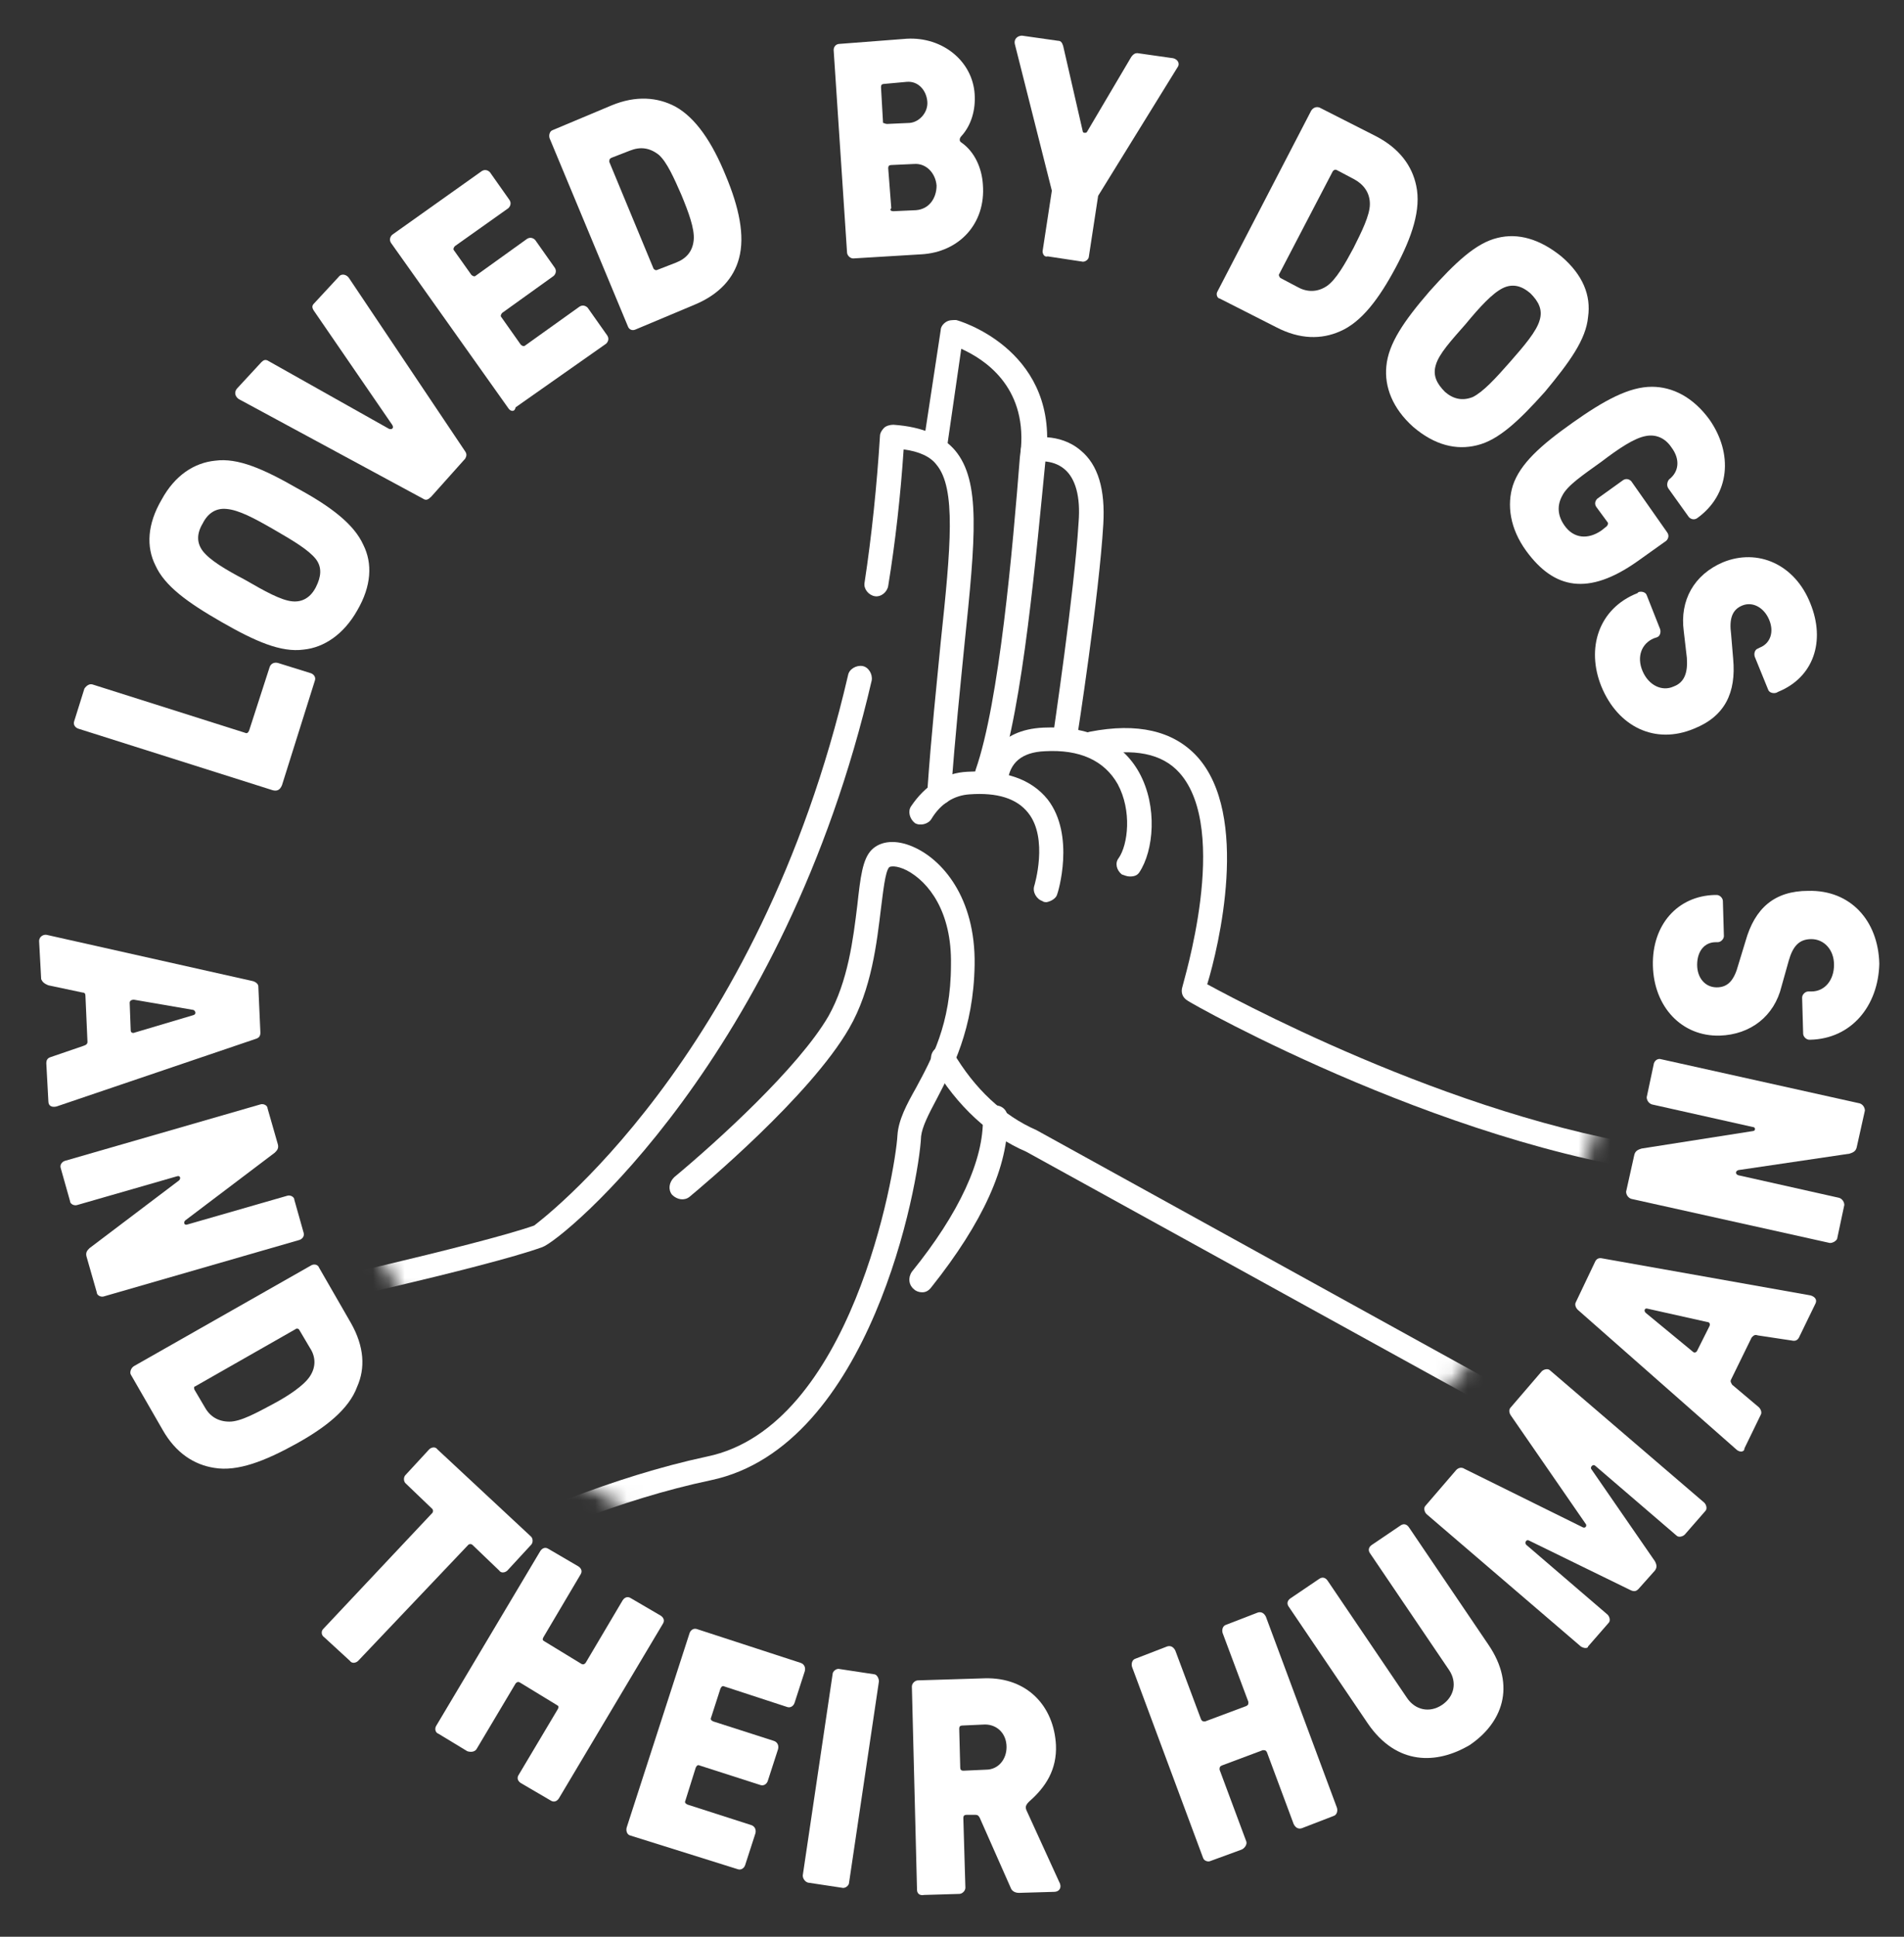
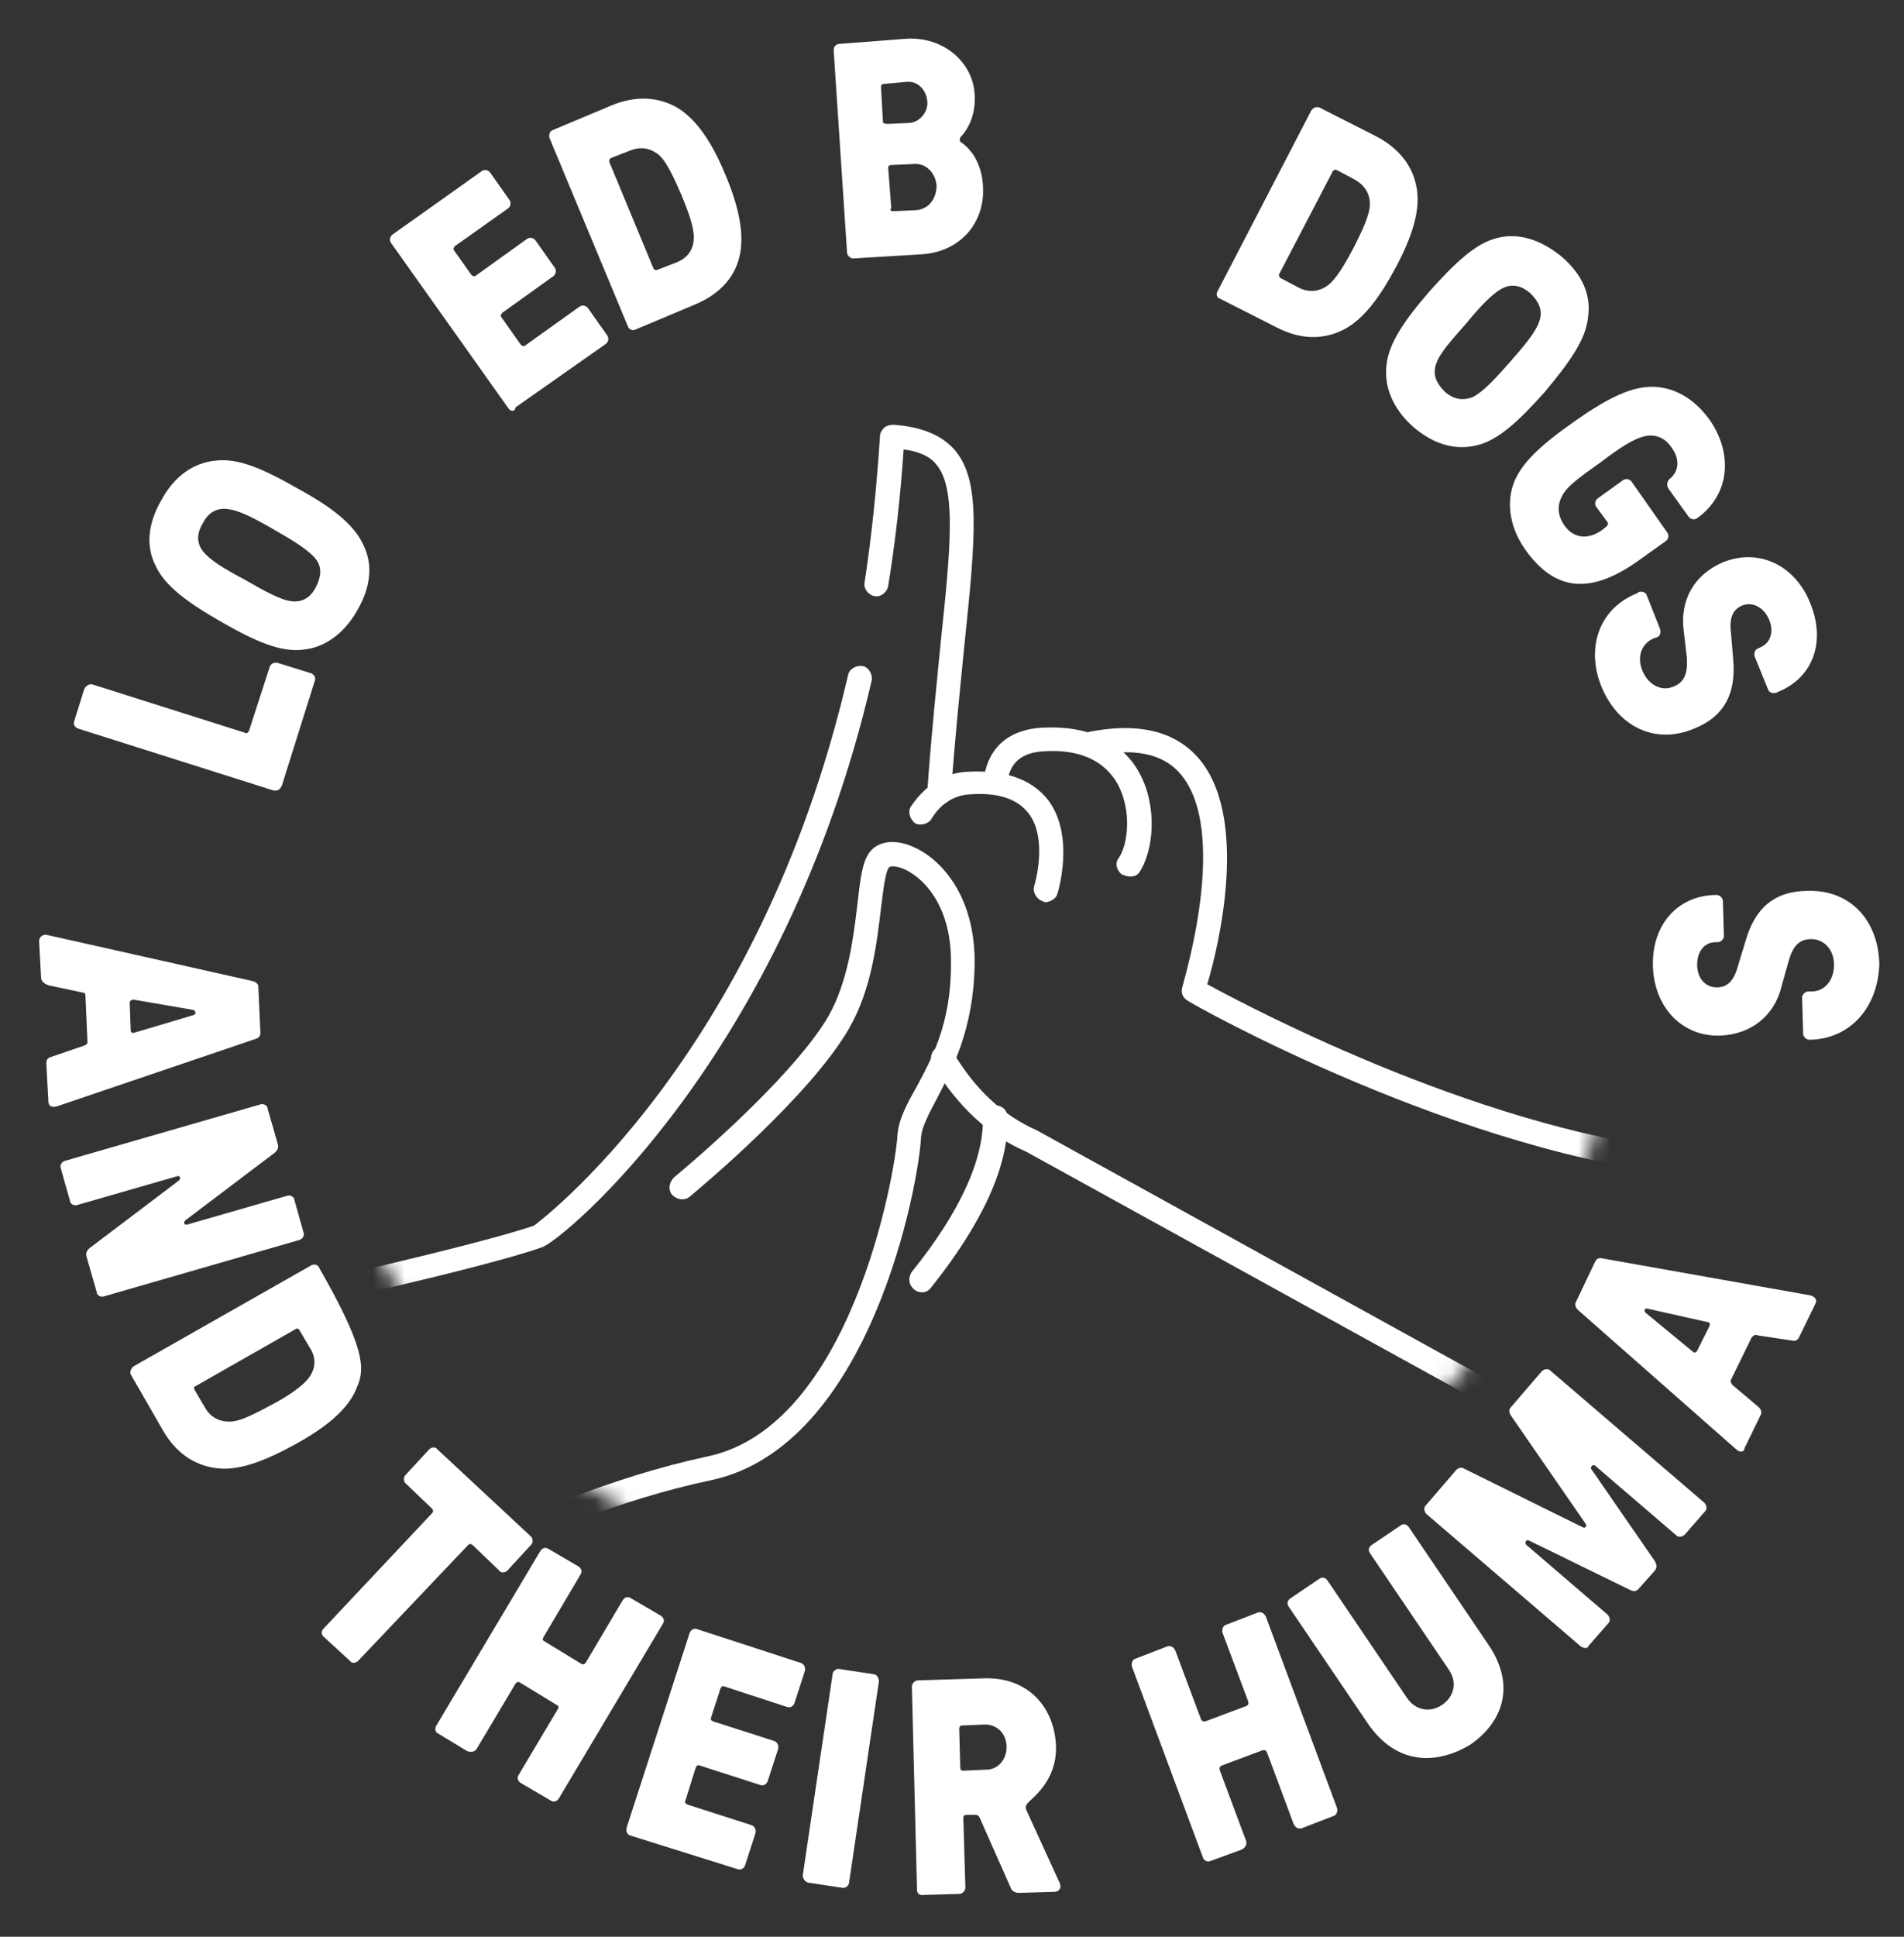
<svg xmlns="http://www.w3.org/2000/svg" fill="none" viewBox="0 0 120 122" height="122" width="120">
  <rect x="0" y="0" width="120" height="122" fill="#333333" stroke="none" />
  <path fill="white" d="M17.19 49.779L4.931 45.899C4.736 45.834 4.606 45.641 4.671 45.447L5.32 43.377C5.45 43.183 5.644 43.054 5.839 43.118L15.439 46.158C15.569 46.223 15.633 46.158 15.698 46.029L16.995 42.019C17.06 41.825 17.255 41.696 17.514 41.76L19.59 42.407C19.785 42.472 19.914 42.666 19.849 42.86L17.774 49.456C17.644 49.779 17.45 49.844 17.19 49.779Z" />
  <path fill="white" d="M19.136 40.919C17.709 41.114 16.088 40.402 13.947 39.173C11.807 37.945 10.38 36.91 9.796 35.616C9.212 34.452 9.277 33.03 10.185 31.477C11.028 29.925 12.261 29.149 13.558 29.02C14.985 28.826 16.607 29.537 18.747 30.766C20.888 31.93 22.315 33.03 22.899 34.323C23.482 35.487 23.418 36.91 22.509 38.462C21.666 39.949 20.434 40.79 19.136 40.919ZM18.423 37.88C19.072 37.945 19.59 37.621 19.915 36.974C20.239 36.328 20.304 35.746 19.915 35.228C19.461 34.646 18.488 34.064 17.255 33.353C16.023 32.642 15.05 32.124 14.272 32.059C13.623 31.995 13.104 32.318 12.78 32.965C12.39 33.612 12.39 34.194 12.78 34.711C13.234 35.293 14.207 35.875 15.439 36.522C16.672 37.233 17.709 37.815 18.423 37.88Z" />
-   <path fill="white" d="M26.661 31.413L15.05 25.14C14.856 25.01 14.726 24.752 14.921 24.493L16.477 22.811C16.607 22.682 16.737 22.617 16.931 22.747L24.52 27.015C24.715 27.08 24.845 26.951 24.715 26.756L19.785 19.578C19.656 19.384 19.656 19.255 19.785 19.125L21.342 17.444C21.537 17.185 21.861 17.314 21.991 17.509L29.32 28.438C29.45 28.632 29.385 28.761 29.32 28.891L27.18 31.284C26.985 31.477 26.856 31.542 26.661 31.413Z" />
  <path fill="white" d="M32.043 25.722L24.649 15.31C24.519 15.116 24.584 14.922 24.714 14.792L30.357 10.783C30.552 10.653 30.746 10.718 30.876 10.847L32.108 12.594C32.238 12.787 32.173 12.982 32.043 13.111L28.671 15.504C28.606 15.568 28.541 15.698 28.606 15.762L29.708 17.314C29.773 17.379 29.903 17.444 29.968 17.379L33.211 15.051C33.406 14.922 33.6 14.986 33.73 15.116L34.962 16.862C35.092 17.056 35.027 17.25 34.898 17.379L31.654 19.707C31.589 19.772 31.524 19.901 31.589 19.966L32.822 21.712C32.887 21.777 33.016 21.841 33.081 21.777L36.519 19.319C36.714 19.19 36.908 19.255 37.038 19.384L38.27 21.13C38.4 21.324 38.335 21.518 38.206 21.647L32.498 25.657C32.433 25.98 32.173 25.916 32.043 25.722Z" />
  <path fill="white" d="M39.569 20.548L34.64 8.713C34.575 8.519 34.64 8.26 34.834 8.196L38.532 6.644C40.088 5.997 41.45 6.126 42.553 6.708C43.85 7.42 44.888 8.972 45.731 11.041C46.575 13.046 46.964 14.857 46.575 16.28C46.25 17.509 45.342 18.543 43.785 19.19L40.088 20.742C39.829 20.871 39.634 20.742 39.569 20.548ZM41.45 16.991L42.618 16.538C43.267 16.28 43.656 15.827 43.721 15.116C43.785 14.404 43.396 13.37 42.942 12.27C42.488 11.235 42.034 10.201 41.515 9.748C40.931 9.295 40.348 9.231 39.699 9.489L38.532 9.942C38.402 10.007 38.402 10.071 38.402 10.201L41.191 16.926C41.256 16.991 41.321 17.056 41.45 16.991Z" />
  <path fill="white" d="M53.384 15.892L52.541 3.152C52.541 2.958 52.671 2.764 52.93 2.764L57.146 2.44C59.417 2.311 61.298 3.863 61.428 5.932C61.492 6.902 61.233 7.873 60.584 8.584C60.455 8.713 60.455 8.907 60.584 8.972C61.428 9.554 61.882 10.589 61.946 11.623C62.141 14.081 60.455 15.892 58.054 16.021L53.773 16.28C53.579 16.28 53.384 16.086 53.384 15.892ZM55.914 7.808L57.341 7.743C57.99 7.679 58.509 7.032 58.444 6.385C58.379 5.674 57.86 5.092 57.146 5.156L55.719 5.286C55.59 5.286 55.525 5.35 55.525 5.48L55.654 7.743C55.719 7.743 55.784 7.808 55.914 7.808ZM56.303 13.305L57.73 13.24C58.573 13.176 59.028 12.464 59.028 11.688C58.963 10.912 58.379 10.265 57.6 10.33L56.173 10.395C56.044 10.395 55.979 10.459 55.979 10.589L56.173 13.111C56.044 13.24 56.173 13.305 56.303 13.305Z" />
-   <path fill="white" d="M65.709 15.827L66.293 12.011L63.957 2.763C63.892 2.44 64.152 2.246 64.411 2.246L66.682 2.569C66.876 2.569 66.941 2.699 67.006 2.893L68.238 8.261C68.238 8.39 68.433 8.39 68.498 8.325L71.287 3.604C71.417 3.41 71.546 3.346 71.676 3.346L73.947 3.669C74.206 3.734 74.401 3.992 74.206 4.251L69.211 12.335L68.628 16.15C68.628 16.344 68.368 16.538 68.174 16.474L66.033 16.15C65.838 16.215 65.709 16.021 65.709 15.827Z" />
  <path fill="white" d="M76.737 18.349L82.64 6.967C82.77 6.773 82.964 6.708 83.159 6.773L86.727 8.584C88.218 9.36 88.997 10.459 89.256 11.688C89.581 13.175 88.997 14.922 87.959 16.862C86.921 18.802 85.818 20.289 84.456 20.871C83.289 21.389 81.927 21.389 80.435 20.613L76.867 18.802C76.737 18.802 76.608 18.543 76.737 18.349ZM80.694 17.509L81.797 18.09C82.381 18.414 83.029 18.414 83.613 18.026C84.197 17.638 84.781 16.603 85.299 15.633C85.818 14.598 86.337 13.563 86.337 12.852C86.337 12.141 85.948 11.623 85.364 11.3L84.262 10.718C84.132 10.653 84.067 10.718 84.002 10.783L80.629 17.25C80.564 17.314 80.629 17.444 80.694 17.509Z" />
  <path fill="white" d="M87.375 23.07C87.504 21.648 88.478 20.225 90.099 18.349C91.721 16.538 93.018 15.31 94.38 14.986C95.677 14.663 97.04 15.051 98.402 16.15C99.764 17.314 100.283 18.608 100.088 19.966C99.959 21.389 98.921 22.812 97.364 24.687C95.742 26.498 94.445 27.727 93.083 28.05C91.786 28.373 90.424 28.05 89.061 26.886C87.764 25.722 87.245 24.364 87.375 23.07ZM90.488 23.006C90.294 23.652 90.553 24.17 91.072 24.687C91.591 25.14 92.175 25.269 92.823 25.01C93.472 24.687 94.251 23.846 95.159 22.812C96.067 21.777 96.845 20.871 97.04 20.16C97.234 19.513 96.975 18.996 96.456 18.479C95.937 18.026 95.353 17.832 94.704 18.155C94.056 18.479 93.278 19.319 92.369 20.419C91.461 21.453 90.683 22.294 90.488 23.006Z" />
  <path fill="white" d="M95.352 30.572C95.806 29.214 97.103 28.05 99.114 26.627C101.125 25.204 102.682 24.364 104.109 24.364C105.406 24.364 106.703 25.01 107.741 26.433C109.233 28.567 109.038 31.154 106.963 32.642C106.768 32.771 106.574 32.706 106.444 32.577L105.147 30.766C105.017 30.572 105.082 30.313 105.211 30.184C105.795 29.731 105.925 28.955 105.341 28.179C104.952 27.597 104.368 27.338 103.719 27.468C103.006 27.597 102.033 28.244 100.93 29.085C99.763 29.925 98.79 30.572 98.465 31.219C98.141 31.801 98.141 32.448 98.595 33.094C99.179 33.935 100.087 34 100.93 33.418L101.255 33.159C101.32 33.094 101.384 32.965 101.319 32.9L100.606 31.93C100.476 31.736 100.541 31.542 100.671 31.413L102.292 30.249C102.487 30.119 102.682 30.184 102.811 30.313L105.082 33.547C105.211 33.741 105.147 33.935 105.017 34.064L103.201 35.358C100.087 37.557 97.947 37.104 96.195 34.711C95.157 33.288 94.963 31.801 95.352 30.572Z" />
  <path fill="white" d="M103.201 37.363L103.265 37.298C103.46 37.233 103.719 37.298 103.784 37.492L104.628 39.626C104.692 39.82 104.628 40.079 104.433 40.143L104.238 40.208C103.46 40.532 103.136 41.372 103.525 42.278C103.914 43.183 104.757 43.571 105.471 43.248C106.184 42.989 106.379 42.342 106.314 41.437L106.119 39.755C105.86 37.815 106.768 36.199 108.584 35.422C110.79 34.517 113.125 35.552 114.098 38.009C115.071 40.402 114.292 42.666 112.087 43.571L111.957 43.636C111.763 43.7 111.503 43.636 111.438 43.442L110.595 41.372C110.53 41.178 110.595 40.919 110.79 40.855L110.919 40.79C111.568 40.532 111.828 39.82 111.503 39.044C111.179 38.268 110.465 37.88 109.817 38.139C109.168 38.397 108.973 38.979 109.103 39.949L109.233 41.502C109.428 43.636 108.714 45.123 106.768 45.899C104.303 46.934 101.968 45.77 100.93 43.248C99.957 40.855 100.736 38.333 103.201 37.363Z" />
  <path fill="white" d="M2.984 58.898L15.957 61.808C16.151 61.873 16.281 62.002 16.281 62.132L16.411 65.042C16.411 65.236 16.346 65.365 16.151 65.43L3.568 69.698C3.308 69.763 3.049 69.698 3.049 69.375L2.919 66.982C2.919 66.788 2.984 66.659 3.178 66.594L5.254 65.883C5.449 65.818 5.513 65.753 5.513 65.624L5.384 62.714C5.384 62.584 5.319 62.52 5.189 62.52L3.049 62.067C2.724 61.938 2.659 61.808 2.595 61.679L2.465 59.286C2.465 58.963 2.789 58.834 2.984 58.898ZM8.173 63.166L8.238 64.913C8.238 65.042 8.368 65.107 8.497 65.042L12.195 63.943C12.389 63.878 12.324 63.684 12.195 63.619L8.432 62.972C8.303 62.972 8.173 63.037 8.173 63.166Z" />
  <path fill="white" d="M4.087 73.126L16.411 69.569C16.606 69.504 16.865 69.634 16.865 69.828L17.514 72.091C17.579 72.35 17.449 72.479 17.319 72.609L11.676 76.877C11.546 77.006 11.611 77.2 11.806 77.135L18.098 75.325C18.292 75.26 18.552 75.389 18.552 75.583L19.136 77.653C19.2 77.847 19.071 78.041 18.876 78.106L6.552 81.662C6.357 81.727 6.098 81.598 6.098 81.404L5.449 79.14C5.384 78.882 5.514 78.752 5.644 78.623L11.287 74.355C11.417 74.225 11.352 74.031 11.157 74.096L4.865 75.907C4.671 75.971 4.411 75.842 4.411 75.648L3.827 73.579C3.763 73.385 3.892 73.191 4.087 73.126Z" />
-   <path fill="white" d="M8.434 86.06L19.59 79.722C19.785 79.593 20.045 79.658 20.109 79.852L22.12 83.344C22.963 84.831 23.028 86.189 22.509 87.353C21.991 88.776 20.499 89.94 18.617 90.975C16.736 92.01 14.985 92.721 13.493 92.463C12.261 92.269 11.093 91.557 10.25 90.07L8.239 86.578C8.174 86.448 8.239 86.189 8.434 86.06ZM12.261 87.548L12.909 88.647C13.234 89.229 13.753 89.552 14.466 89.552C15.18 89.552 16.218 88.97 17.191 88.453C18.163 87.936 19.137 87.289 19.526 86.707C19.915 86.125 19.915 85.478 19.526 84.896L18.877 83.797C18.812 83.667 18.682 83.667 18.617 83.732L12.261 87.353C12.261 87.289 12.196 87.418 12.261 87.548Z" />
+   <path fill="white" d="M8.434 86.06L19.59 79.722C19.785 79.593 20.045 79.658 20.109 79.852C22.963 84.831 23.028 86.189 22.509 87.353C21.991 88.776 20.499 89.94 18.617 90.975C16.736 92.01 14.985 92.721 13.493 92.463C12.261 92.269 11.093 91.557 10.25 90.07L8.239 86.578C8.174 86.448 8.239 86.189 8.434 86.06ZM12.261 87.548L12.909 88.647C13.234 89.229 13.753 89.552 14.466 89.552C15.18 89.552 16.218 88.97 17.191 88.453C18.163 87.936 19.137 87.289 19.526 86.707C19.915 86.125 19.915 85.478 19.526 84.896L18.877 83.797C18.812 83.667 18.682 83.667 18.617 83.732L12.261 87.353C12.261 87.289 12.196 87.418 12.261 87.548Z" />
  <path fill="white" d="M20.368 102.616L27.243 95.308C27.308 95.243 27.308 95.114 27.243 95.049L25.557 93.433C25.427 93.303 25.427 93.045 25.557 92.915L27.049 91.299C27.179 91.169 27.438 91.105 27.568 91.299L33.471 96.796C33.6 96.925 33.6 97.184 33.471 97.313L31.979 98.93C31.849 99.059 31.589 99.124 31.46 98.93L29.773 97.313C29.708 97.248 29.579 97.248 29.514 97.313L22.573 104.621C22.443 104.75 22.184 104.815 22.054 104.621L20.433 103.133C20.238 103.004 20.238 102.745 20.368 102.616Z" />
  <path fill="white" d="M27.503 108.695L34.054 97.701C34.184 97.507 34.379 97.442 34.573 97.572L36.454 98.671C36.649 98.8 36.714 98.994 36.584 99.188L34.249 103.133C34.184 103.263 34.184 103.327 34.314 103.392L36.649 104.815C36.779 104.879 36.844 104.815 36.908 104.75L39.244 100.805C39.373 100.611 39.568 100.546 39.763 100.676L41.644 101.775C41.838 101.905 41.903 102.099 41.773 102.293L35.222 113.287C35.092 113.481 34.898 113.545 34.703 113.416L32.822 112.317C32.627 112.187 32.562 111.993 32.692 111.799L35.157 107.66C35.222 107.531 35.222 107.466 35.092 107.402L32.757 105.979C32.627 105.914 32.562 105.979 32.498 106.043L30.033 110.182C29.903 110.376 29.644 110.376 29.449 110.312L27.633 109.212C27.438 109.148 27.373 108.889 27.503 108.695Z" />
  <path fill="white" d="M39.503 115.098L43.46 102.875C43.525 102.681 43.719 102.551 43.914 102.616L50.465 104.75C50.66 104.815 50.789 105.009 50.724 105.267L50.076 107.272C50.011 107.466 49.816 107.596 49.622 107.531L45.665 106.238C45.535 106.173 45.47 106.238 45.406 106.367L44.822 108.178C44.757 108.307 44.822 108.372 44.952 108.436L48.779 109.665C48.973 109.73 49.103 109.924 49.038 110.182L48.389 112.187C48.325 112.381 48.13 112.511 47.935 112.446L44.108 111.217C43.978 111.153 43.914 111.217 43.849 111.347L43.2 113.416C43.135 113.545 43.2 113.61 43.33 113.675L47.352 114.968C47.546 115.033 47.676 115.227 47.611 115.486L46.962 117.49C46.897 117.684 46.703 117.814 46.508 117.749L39.697 115.615C39.503 115.55 39.438 115.292 39.503 115.098Z" />
  <path fill="white" d="M50.594 118.137L52.475 105.462C52.475 105.268 52.734 105.074 52.929 105.138L55.069 105.462C55.264 105.462 55.394 105.72 55.394 105.914L53.513 118.59C53.513 118.784 53.253 118.978 53.059 118.913L50.918 118.59C50.724 118.525 50.594 118.331 50.594 118.137Z" />
  <path fill="white" d="M57.795 119.042L57.471 106.238C57.471 106.044 57.665 105.85 57.86 105.85L62.076 105.72C64.736 105.656 66.422 107.466 66.552 109.924C66.617 111.476 65.903 112.575 64.865 113.481C64.606 113.739 64.606 113.869 64.736 114.127L66.746 118.525C66.941 118.848 66.811 119.172 66.422 119.172L64.217 119.236C63.957 119.236 63.763 119.107 63.698 118.913L61.752 114.515C61.687 114.386 61.622 114.321 61.492 114.321H60.908C60.779 114.321 60.714 114.386 60.714 114.515L60.844 118.913C60.844 119.107 60.649 119.301 60.455 119.301L58.249 119.366C57.925 119.431 57.795 119.236 57.795 119.042ZM60.714 111.541L62.141 111.476C62.919 111.476 63.438 110.829 63.438 110.053C63.438 109.212 62.855 108.63 62.076 108.63L60.649 108.695C60.519 108.695 60.455 108.76 60.455 108.889L60.519 111.347C60.519 111.476 60.584 111.541 60.714 111.541Z" />
  <path fill="white" d="M75.826 117.038L71.35 105.009C71.286 104.815 71.35 104.556 71.545 104.491L73.556 103.715C73.751 103.651 73.945 103.715 74.075 103.974L75.696 108.307C75.761 108.436 75.826 108.436 75.956 108.436L78.55 107.466C78.68 107.402 78.68 107.337 78.68 107.208L77.059 102.875C76.994 102.681 77.059 102.422 77.253 102.357L79.264 101.581C79.459 101.517 79.653 101.581 79.783 101.84L84.259 113.869C84.323 114.063 84.259 114.321 84.064 114.386L82.053 115.162C81.859 115.227 81.664 115.162 81.534 114.903L79.848 110.376C79.783 110.247 79.718 110.247 79.588 110.247L76.994 111.217C76.864 111.282 76.864 111.347 76.864 111.476L78.55 116.003C78.615 116.197 78.421 116.456 78.226 116.52L76.28 117.232C76.15 117.296 75.891 117.232 75.826 117.038Z" />
  <path fill="white" d="M86.207 108.566L81.212 101.193C81.082 100.999 81.147 100.805 81.342 100.676L83.158 99.447C83.353 99.318 83.547 99.382 83.677 99.576L88.671 106.949C89.19 107.725 90.099 107.919 90.877 107.402C91.655 106.884 91.85 105.979 91.331 105.203L86.336 97.83C86.207 97.636 86.272 97.442 86.466 97.313L88.282 96.084C88.477 95.955 88.671 96.019 88.801 96.213L93.796 103.586C95.612 106.238 94.639 108.566 92.628 109.924C90.553 111.153 88.023 111.217 86.207 108.566Z" />
  <path fill="white" d="M99.633 103.715L89.903 95.373C89.773 95.243 89.709 94.985 89.838 94.855L91.784 92.592C91.914 92.463 92.109 92.398 92.303 92.527L99.763 96.213C99.892 96.278 100.022 96.149 99.957 96.019L95.222 89.164C95.092 88.97 95.092 88.776 95.222 88.647L97.168 86.383C97.298 86.254 97.557 86.189 97.687 86.319L107.417 94.661C107.546 94.791 107.611 95.049 107.482 95.179L106.184 96.666C106.055 96.796 105.795 96.86 105.665 96.731L100.541 92.333C100.411 92.204 100.217 92.398 100.282 92.527L104.303 98.348C104.433 98.606 104.433 98.736 104.303 98.93L103.265 100.094C103.136 100.223 103.006 100.288 102.746 100.158L96.39 97.054C96.195 96.925 96.065 97.184 96.195 97.313L101.319 101.711C101.449 101.84 101.514 102.099 101.384 102.228L100.087 103.715C100.087 103.845 99.828 103.845 99.633 103.715Z" />
  <path fill="white" d="M109.426 91.299L99.436 82.503C99.307 82.374 99.242 82.18 99.307 82.05L100.539 79.464C100.604 79.334 100.734 79.205 100.993 79.27L114.096 81.598C114.355 81.662 114.55 81.856 114.42 82.115L113.382 84.249C113.318 84.379 113.188 84.508 112.928 84.443L110.788 84.12C110.593 84.055 110.528 84.12 110.399 84.249L109.101 86.901C109.036 87.03 109.101 87.095 109.166 87.224L110.853 88.647C110.982 88.776 111.047 88.97 110.982 89.1L109.945 91.234C109.945 91.493 109.62 91.493 109.426 91.299ZM106.961 85.09L107.739 83.538C107.804 83.409 107.739 83.279 107.609 83.279L103.847 82.439C103.653 82.374 103.588 82.568 103.718 82.697L106.701 85.155C106.766 85.219 106.896 85.219 106.961 85.09Z" />
-   <path fill="white" d="M115.33 78.299L102.811 75.519C102.616 75.454 102.486 75.26 102.486 75.066L103.005 72.738C103.07 72.479 103.265 72.414 103.459 72.35L110.465 71.25C110.659 71.25 110.659 70.992 110.465 70.992L104.108 69.569C103.913 69.504 103.784 69.31 103.784 69.116L104.238 66.982C104.303 66.788 104.497 66.659 104.692 66.723L117.211 69.504C117.405 69.569 117.535 69.763 117.535 69.957L117.016 72.285C116.951 72.544 116.757 72.609 116.562 72.673L109.557 73.708C109.362 73.772 109.362 73.966 109.557 74.031L115.913 75.454C116.108 75.519 116.238 75.713 116.238 75.907L115.784 78.041C115.719 78.17 115.524 78.299 115.33 78.299Z" />
  <path fill="white" d="M114.098 65.495H114.033C113.839 65.495 113.644 65.301 113.644 65.107L113.579 62.843C113.579 62.649 113.774 62.455 113.968 62.455H114.163C115.006 62.455 115.59 61.744 115.59 60.774C115.59 59.804 114.941 59.157 114.163 59.157C113.385 59.157 112.995 59.609 112.736 60.515L112.282 62.132C111.828 64.007 110.336 65.171 108.39 65.236C105.99 65.301 104.239 63.425 104.174 60.838C104.109 58.251 105.731 56.441 108.066 56.376H108.195C108.39 56.376 108.585 56.57 108.585 56.764L108.649 58.963C108.649 59.157 108.455 59.351 108.26 59.351H108.131C107.417 59.351 106.963 59.933 106.963 60.774C106.963 61.614 107.482 62.196 108.195 62.196C108.909 62.196 109.298 61.744 109.558 60.774L110.012 59.286C110.595 57.217 111.828 56.117 113.968 56.117C116.628 56.053 118.379 57.993 118.444 60.709C118.379 63.361 116.693 65.43 114.098 65.495Z" />
  <mask height="84" width="85" y="17" x="18" maskUnits="userSpaceOnUse" style="mask-type:luminance" id="mask0_18289_175913">
    <path fill="white" d="M60.584 100.87C83.654 100.87 102.356 82.223 102.356 59.222C102.356 36.22 83.654 17.573 60.584 17.573C37.513 17.573 18.811 36.22 18.811 59.222C18.811 82.223 37.513 100.87 60.584 100.87Z" />
  </mask>
  <g mask="url(#mask0_18289_175913)">
    <path fill="white" d="M71.221 55.212C71.026 55.212 70.897 55.147 70.702 55.083C70.378 54.824 70.248 54.371 70.508 54.048C71.091 53.207 71.351 51.073 70.443 49.392C69.599 47.904 68.043 47.193 65.837 47.322C64.41 47.387 63.632 48.033 63.502 49.262C63.437 49.65 63.048 49.974 62.659 49.909C62.27 49.844 61.945 49.456 62.01 49.068C62.14 47.904 62.853 45.964 65.772 45.834C68.562 45.705 70.702 46.675 71.805 48.68C72.972 50.814 72.713 53.595 71.805 54.953C71.675 55.147 71.481 55.212 71.221 55.212Z" />
    <path fill="white" d="M65.966 56.829C65.901 56.829 65.772 56.829 65.707 56.764C65.317 56.635 65.058 56.182 65.188 55.794C65.188 55.794 66.096 52.819 64.799 51.202C64.085 50.297 62.853 49.909 61.101 50.038C60.128 50.103 59.285 50.62 58.701 51.59C58.507 51.914 57.988 52.043 57.663 51.849C57.339 51.59 57.209 51.138 57.404 50.814C58.312 49.456 59.544 48.68 60.971 48.615C63.307 48.486 64.993 49.068 66.031 50.361C67.782 52.625 66.68 56.247 66.615 56.376C66.55 56.57 66.29 56.764 65.966 56.829Z" />
    <path fill="white" d="M107.351 74.161C107.286 74.161 107.286 74.161 107.221 74.161C92.108 72.867 74.983 63.166 74.853 63.037C74.529 62.843 74.4 62.52 74.529 62.132C74.529 62.002 77.578 52.302 74.335 48.68C73.232 47.451 71.481 47.128 69.016 47.581C68.626 47.645 68.172 47.387 68.108 46.999C68.043 46.611 68.302 46.158 68.691 46.093C71.675 45.511 73.945 46.029 75.437 47.645C78.81 51.332 76.799 59.674 76.086 62.002C79.07 63.619 94.053 71.509 107.286 72.609C107.675 72.673 107.999 72.996 107.999 73.449C108.064 73.837 107.74 74.161 107.351 74.161Z" />
    <path fill="white" d="M108.711 96.666C108.581 96.666 108.452 96.666 108.322 96.602L64.668 72.544C62.398 71.574 60.322 69.698 58.765 67.047C58.571 66.659 58.7 66.206 59.025 66.012C59.414 65.818 59.868 65.947 60.063 66.271C61.425 68.599 63.241 70.28 65.317 71.186L109.036 95.308C109.425 95.502 109.554 95.955 109.36 96.343C109.23 96.537 108.971 96.666 108.711 96.666Z" />
    <path fill="white" d="M16.929 103.457C16.54 103.457 16.216 103.263 16.151 102.875C16.086 102.487 16.281 102.034 16.735 101.969C20.237 101.128 24 99.447 28.021 97.701C32.951 95.502 38.529 93.045 44.562 91.751C53.643 89.876 56.432 73.902 56.562 71.509C56.627 70.539 57.145 69.569 57.729 68.534C58.702 66.723 59.935 64.525 59.935 60.774C59.999 57.411 58.508 55.535 57.145 54.824C56.497 54.501 56.108 54.565 56.043 54.63C55.783 54.889 55.654 56.247 55.524 57.217C55.264 59.351 54.94 62.326 53.513 64.783C51.048 69.052 44.237 74.743 43.459 75.389C43.135 75.648 42.681 75.583 42.356 75.26C42.097 74.937 42.162 74.484 42.486 74.16C45.21 71.897 50.335 67.241 52.216 64.007C53.448 61.808 53.773 59.157 54.032 57.023C54.227 55.276 54.356 54.112 54.94 53.53C55.524 52.948 56.497 52.884 57.535 53.336C59.351 54.112 61.491 56.505 61.426 60.774C61.362 64.848 59.999 67.37 59.026 69.246C58.508 70.216 58.118 70.992 58.053 71.574C57.924 74.549 54.875 91.104 44.821 93.239C38.983 94.467 33.664 96.796 28.605 99.059C24.518 100.87 20.691 102.551 17.059 103.457C16.994 103.457 16.929 103.457 16.929 103.457Z" />
    <path fill="white" d="M17.189 82.826C16.799 82.826 16.475 82.632 16.41 82.245C16.346 81.856 16.605 81.404 16.994 81.339C17.124 81.339 30.162 78.429 33.664 77.2C33.729 77.135 47.805 66.853 53.448 42.536C53.513 42.148 53.967 41.89 54.356 41.954C54.745 42.019 55.005 42.472 54.94 42.86C49.426 66.594 35.481 78.106 34.183 78.558C30.616 79.852 17.902 82.632 17.318 82.762C17.318 82.826 17.254 82.826 17.189 82.826Z" />
    <path fill="white" d="M59.287 50.685C59.222 50.685 59.222 50.685 59.157 50.685C58.768 50.685 58.444 50.297 58.444 49.844C58.703 46.158 59.027 43.183 59.287 40.467C59.935 34.388 60.26 30.766 59.027 29.279C58.638 28.761 57.925 28.438 56.952 28.309C56.757 31.219 56.433 34.129 55.979 36.91C55.914 37.298 55.525 37.621 55.136 37.557C54.746 37.492 54.422 37.104 54.487 36.716C54.941 33.741 55.265 30.572 55.46 27.468C55.46 27.274 55.59 27.08 55.719 26.951C55.849 26.821 56.108 26.756 56.303 26.756C58.184 26.886 59.417 27.468 60.195 28.373C61.817 30.313 61.492 33.806 60.779 40.661C60.519 43.312 60.195 46.352 59.935 49.974C60 50.361 59.676 50.62 59.287 50.685Z" />
-     <path fill="white" d="M62.271 49.521C62.141 49.521 62.076 49.521 61.946 49.456C61.557 49.327 61.362 48.874 61.492 48.486C62.984 44.218 63.827 34.517 64.281 28.761L64.346 28.244C64.671 24.299 62.011 22.617 60.584 21.971L59.676 28.244C59.611 28.632 59.222 28.955 58.833 28.891C58.444 28.826 58.119 28.438 58.184 28.05L59.287 20.807C59.287 20.613 59.416 20.419 59.611 20.289C59.806 20.16 60 20.16 60.26 20.16C60.325 20.16 66.487 21.906 65.968 28.373L65.903 28.891C65.319 34.776 64.476 44.541 62.919 49.003C62.854 49.262 62.53 49.456 62.271 49.521Z" />
-     <path fill="white" d="M67.135 47.257C67.07 47.257 67.005 47.257 67.005 47.257C66.616 47.193 66.292 46.805 66.357 46.417C66.357 46.352 67.719 37.298 67.978 32.9C68.108 31.284 67.784 30.119 67.07 29.537C66.292 28.891 65.254 29.085 65.254 29.085C64.865 29.149 64.411 28.891 64.346 28.503C64.281 28.115 64.54 27.662 64.93 27.597C64.995 27.597 66.746 27.209 68.108 28.373C69.211 29.279 69.665 30.831 69.535 33.03C69.276 37.492 67.913 46.287 67.849 46.675C67.784 46.934 67.524 47.257 67.135 47.257Z" />
    <path fill="white" d="M58.119 81.404C57.925 81.404 57.73 81.339 57.6 81.21C57.276 80.951 57.211 80.498 57.471 80.11C60.454 76.424 62.011 73.061 61.946 70.41C61.946 69.957 62.271 69.633 62.725 69.633C63.179 69.633 63.503 69.957 63.503 70.41C63.568 73.449 61.946 77.006 58.703 81.08C58.508 81.339 58.314 81.404 58.119 81.404Z" />
  </g>
</svg>